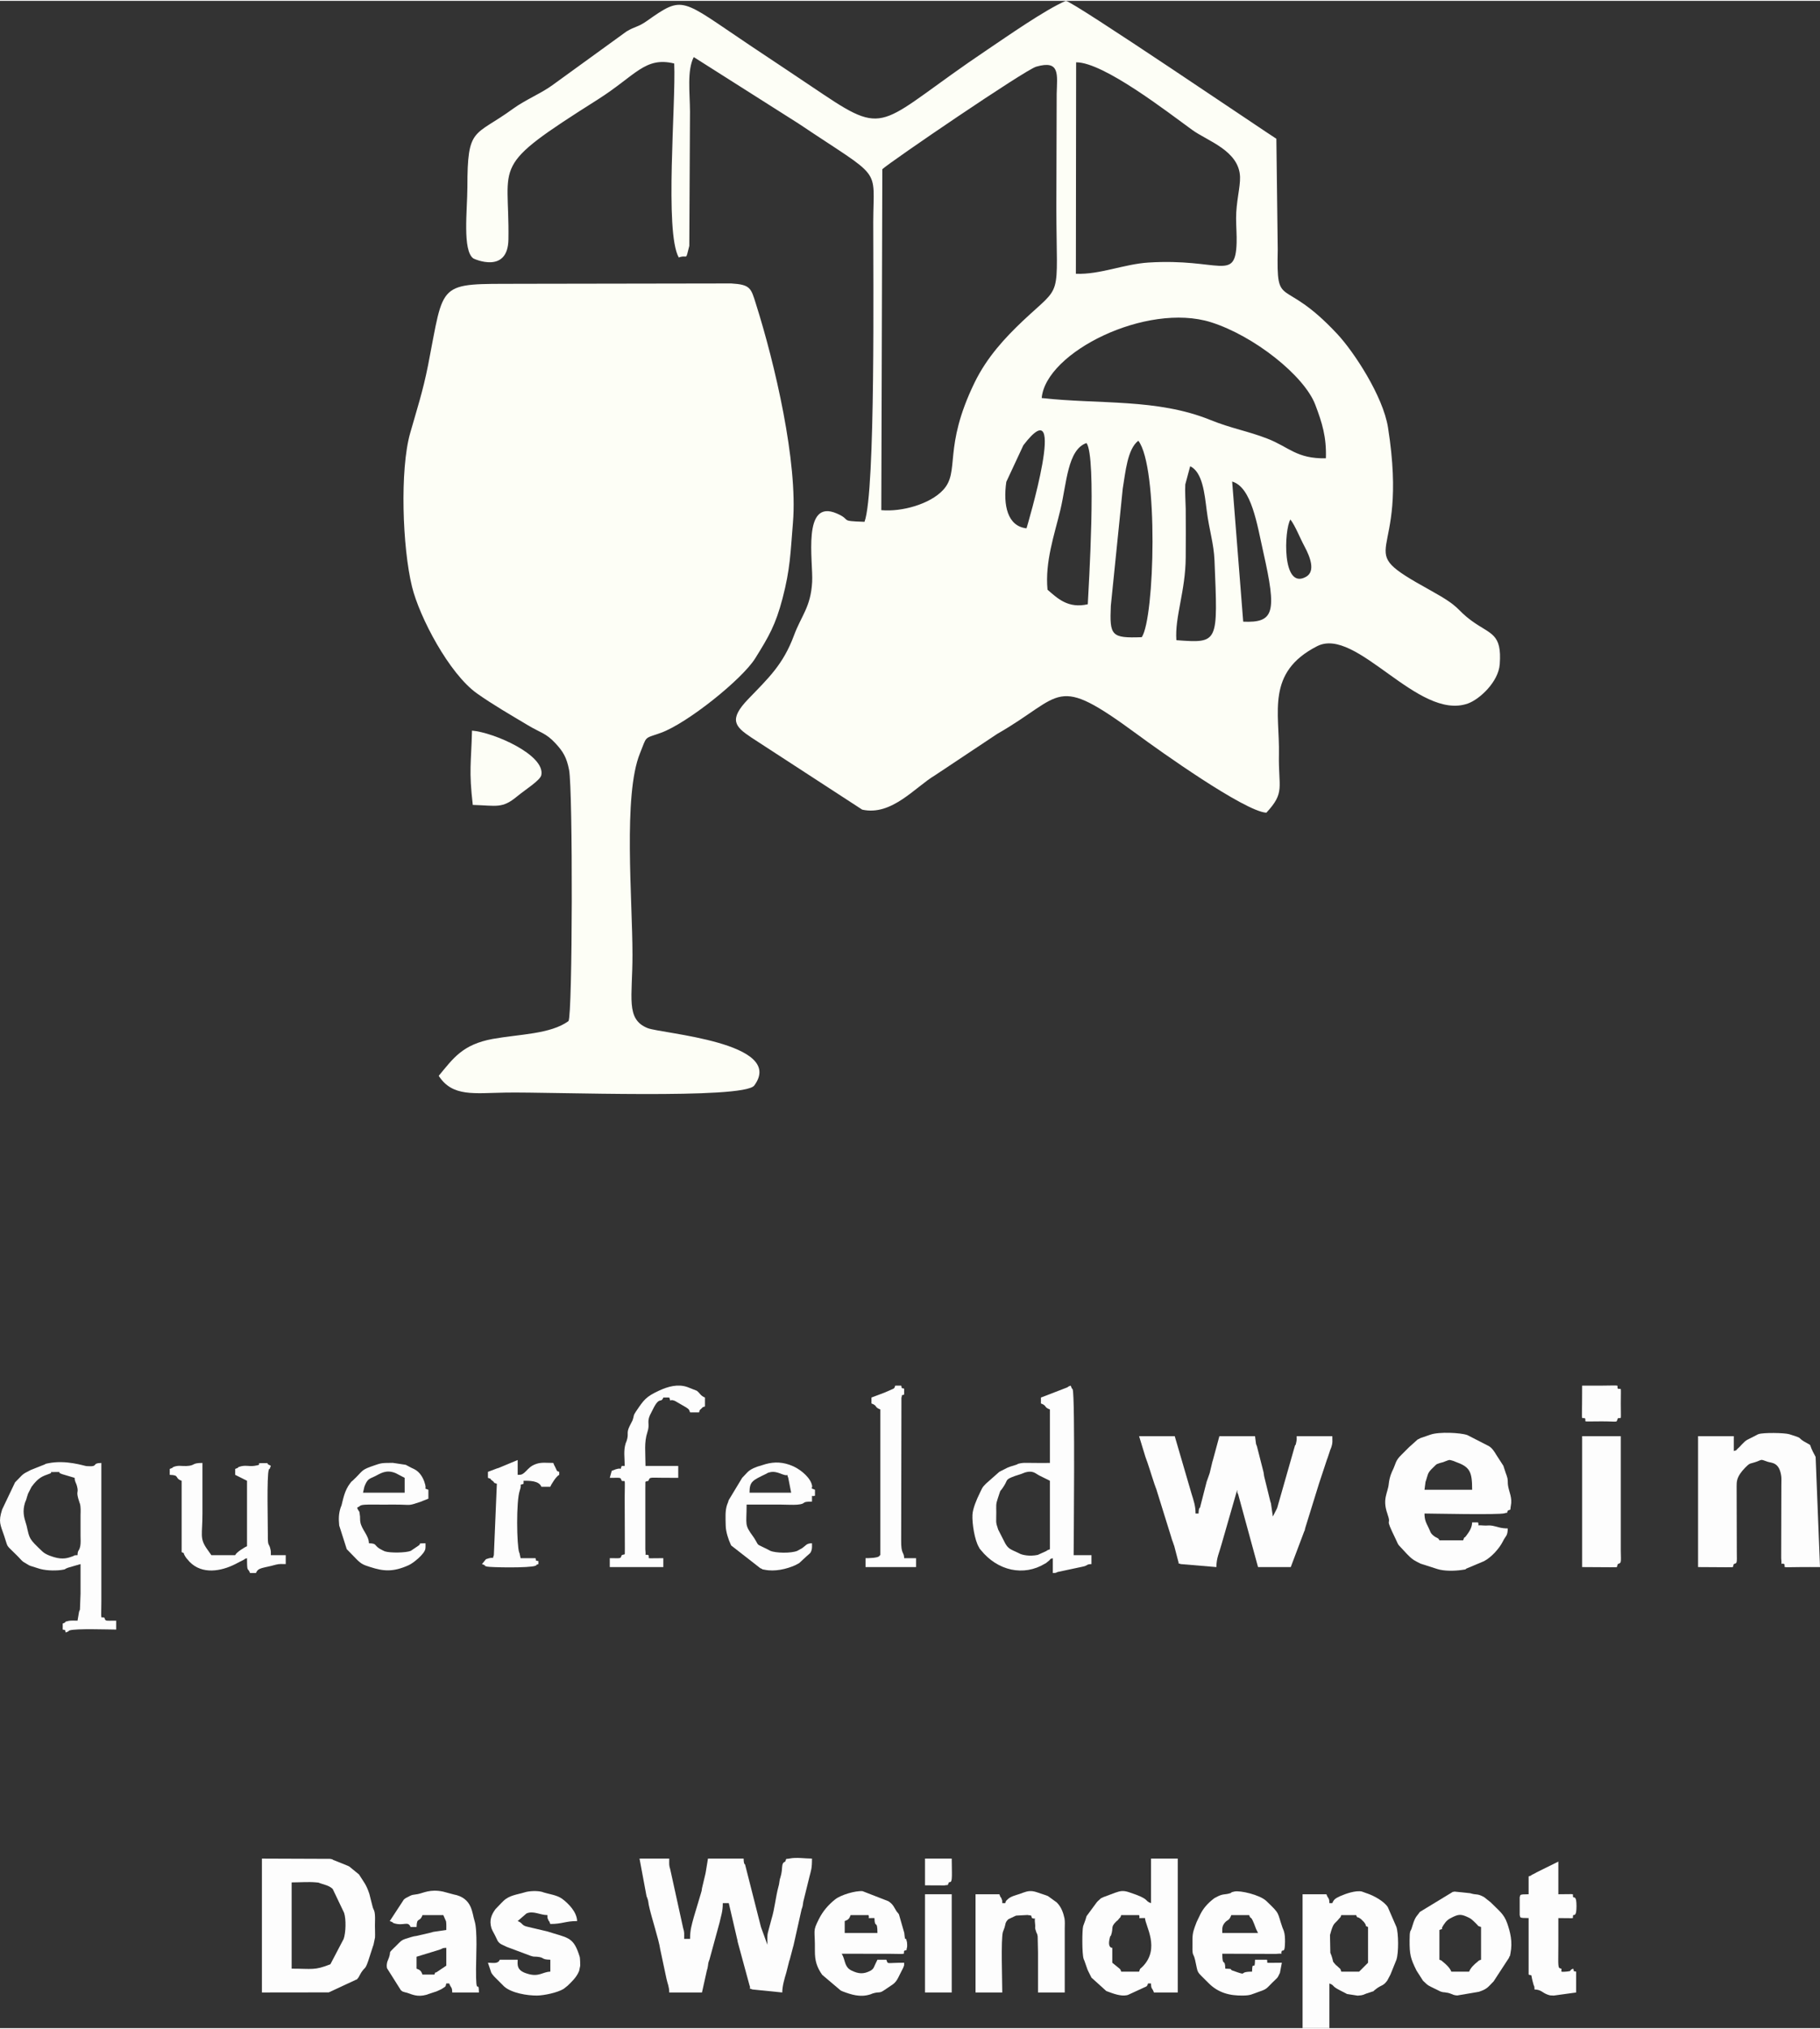
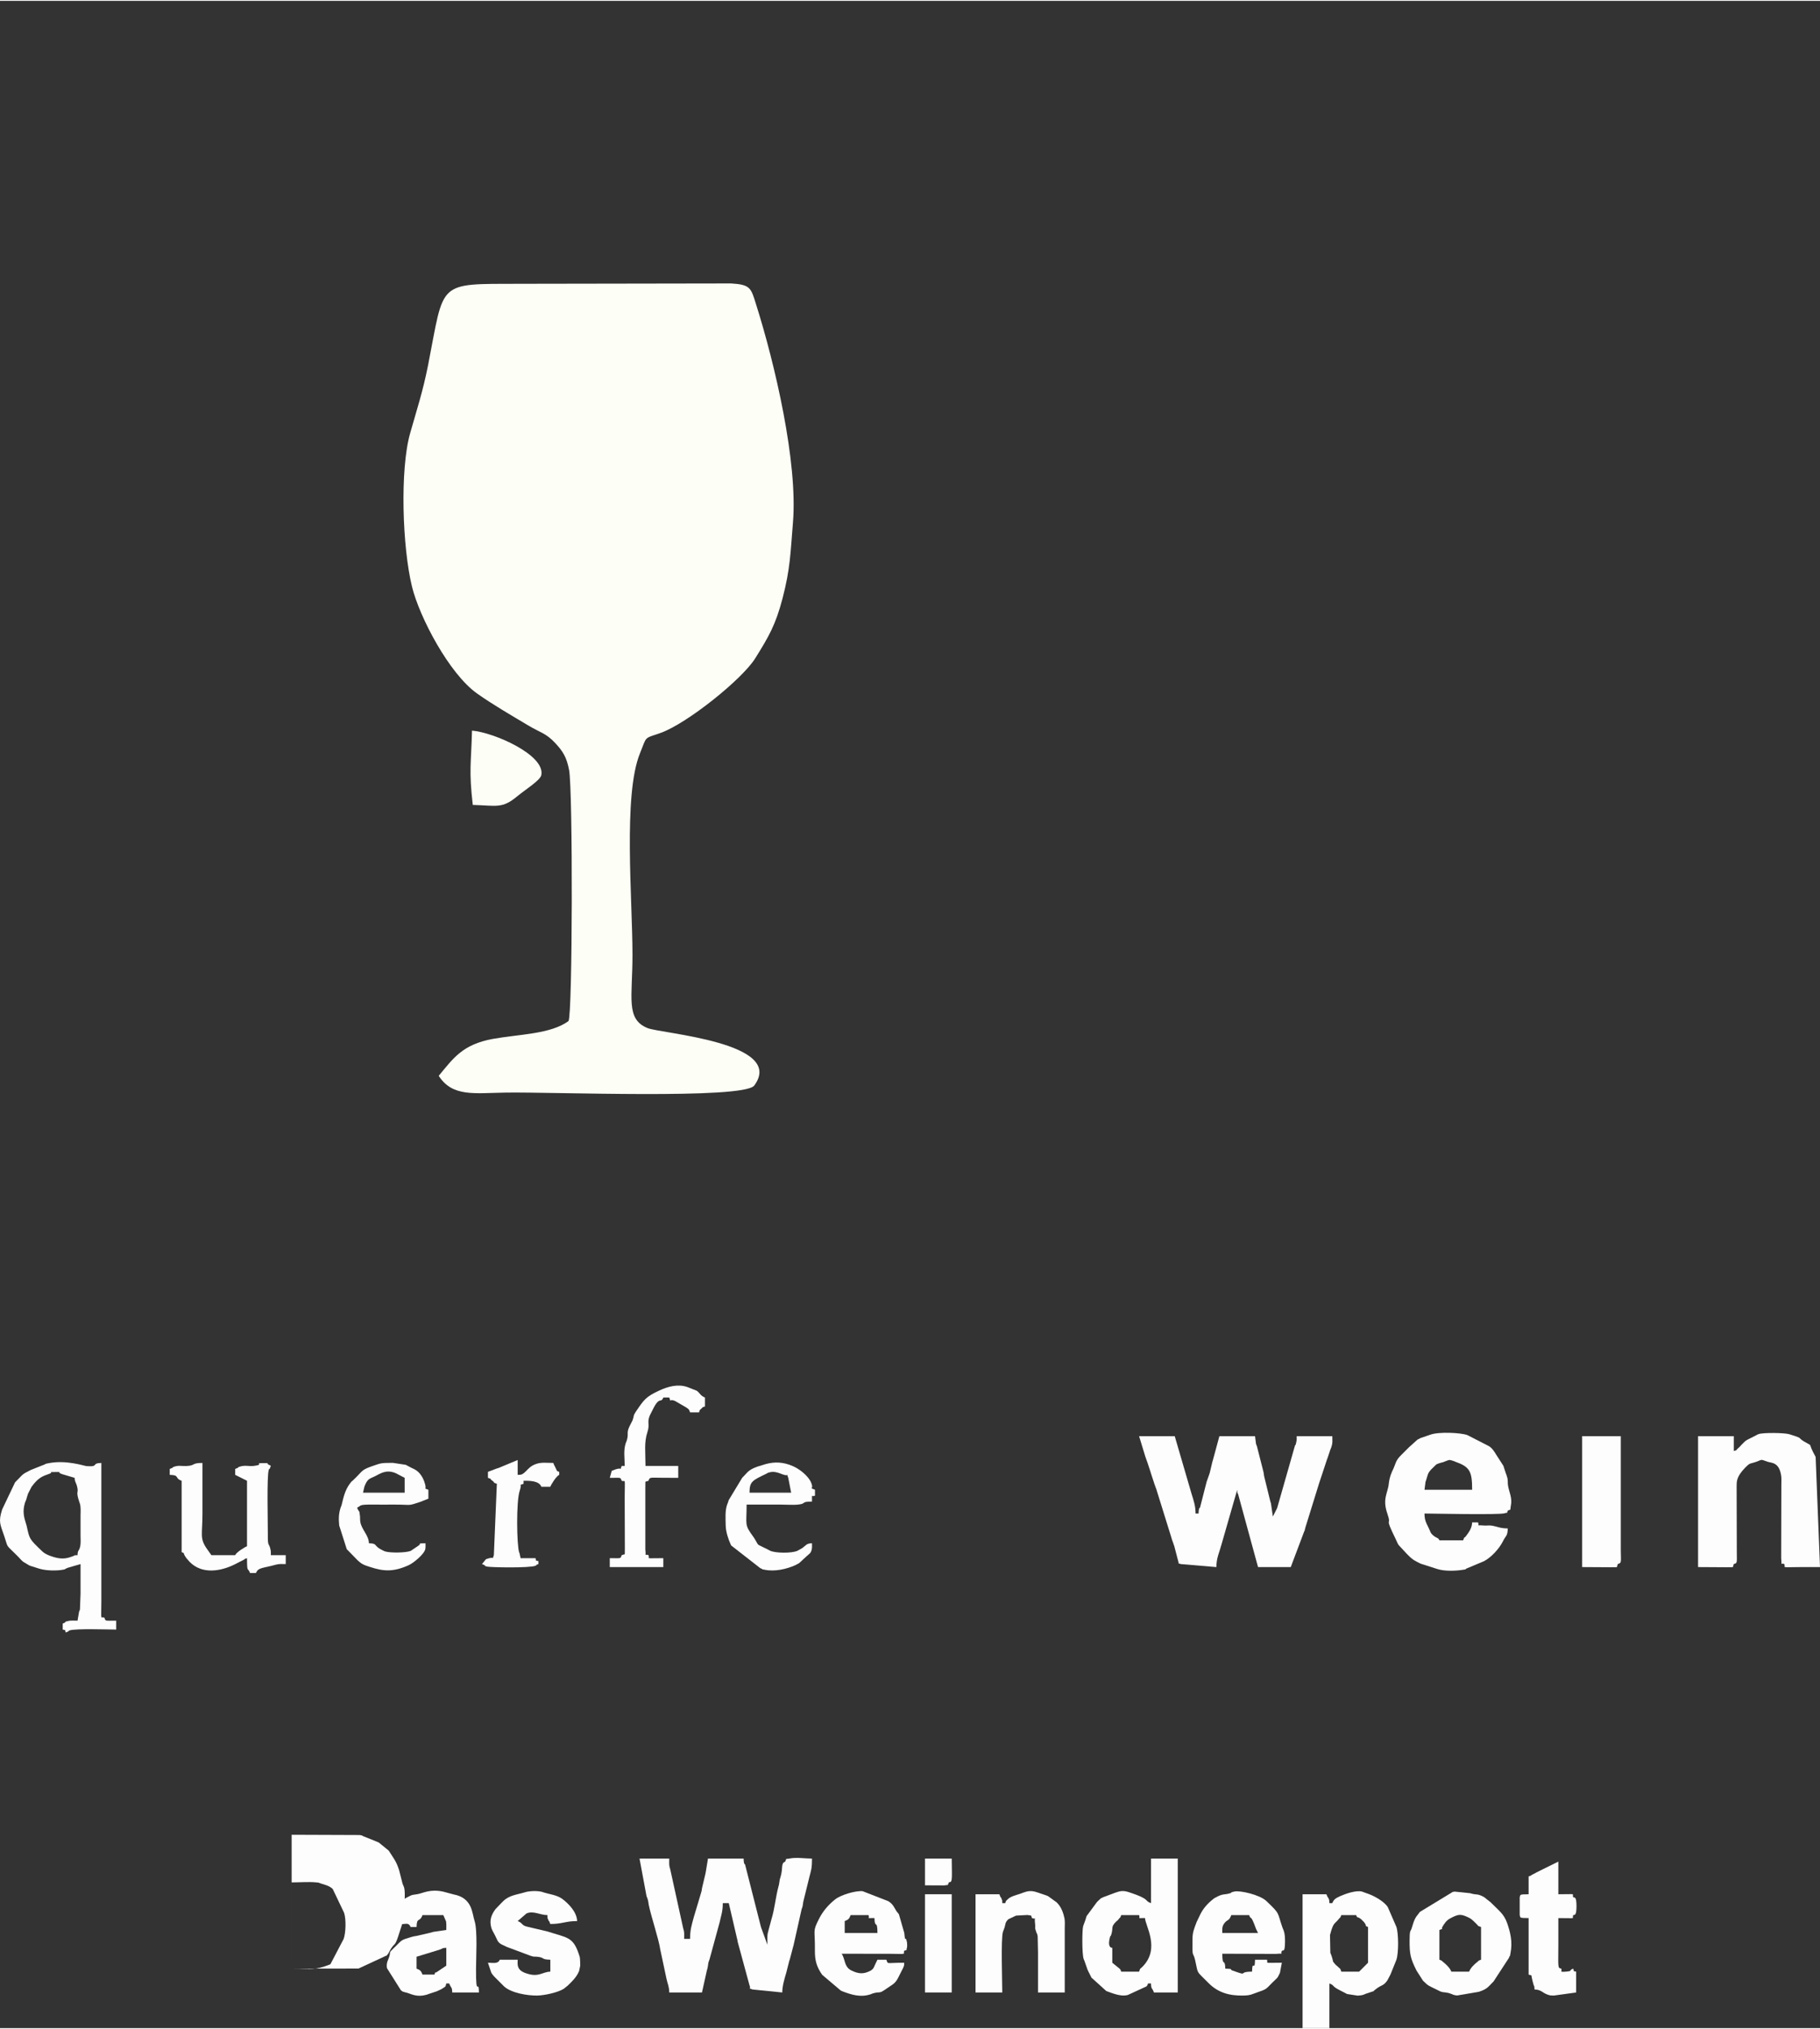
<svg xmlns="http://www.w3.org/2000/svg" xml:space="preserve" width="813px" height="906px" version="1.1" style="shape-rendering:geometricPrecision; text-rendering:geometricPrecision; image-rendering:optimizeQuality; fill-rule:evenodd; clip-rule:evenodd" viewBox="0 0 212.42 236.52">
  <rect x="0" y="0" width="212.42" height="236.52" fill="#333333" stroke="none" />
  <defs>
    <style type="text/css">
   
    .fil1 {fill:#FDFDFD}
    .fil0 {fill:#FDFEF6}
   
  </style>
  </defs>
  <g id="Ebene_x0020_1">
    <g id="_1589113860160">
-       <path class="fil0" d="M137.3 74.59c-0.2,-2.69 1.07,-5.74 1.09,-9.67 0.01,-1.88 0.02,-3.76 0,-5.65 -0.02,-0.83 -0.1,-2.07 -0.05,-2.85l0.57 -2.12c1.45,0.66 1.69,3.28 1.92,5.08 0.31,2.46 0.83,3.85 0.92,5.92 0.39,9.64 0.53,9.66 -4.45,9.29l0 0zm-15.04 -5.89c-0.31,-3.27 0.81,-6.42 1.5,-9.31 0.74,-3.09 0.83,-7.04 3.05,-7.8 1.2,1.63 0.24,17.01 0.15,18.81 -2.28,0.52 -3.51,-0.66 -4.7,-1.7l0 0zm11 5.54c-3.57,0.13 -3.76,-0.17 -3.61,-3.67l1.39 -13.66c0.32,-1.91 0.54,-4.62 1.82,-5.59 2.37,3.1 1.91,20.7 0.4,22.92zm17.35 -13.73c0.57,0.74 1.12,2.17 1.65,3.15 0.7,1.3 1.27,2.91 0.18,3.53 -2.86,1.62 -2.56,-5.52 -1.83,-6.68zm-6.8 -4.43c2.27,0.67 2.9,4.96 3.65,8.3 1.56,6.94 1.29,8.21 -2.36,8.05l-1.29 -16.35zm-24 5.46c-2.23,-0.24 -2.75,-2.71 -2.36,-5.42l1.99 -4.27c5.41,-7.07 0.37,9.67 0.37,9.69l0 0zm1.77 -15.2c0.48,-5.36 12.24,-11.19 19.74,-8.85 5.03,1.58 10.92,6.25 12.2,9.65 0.79,2.09 1.31,3.73 1.23,6.23 -3.42,0.07 -4.29,-1.31 -6.82,-2.29 -2.28,-0.89 -4.19,-1.18 -6.68,-2.19 -6.22,-2.51 -12.89,-1.8 -19.67,-2.55l0 0zm-18.6 -26.7c0.98,-0.9 16.65,-11.58 17.96,-11.96 2.83,-0.82 2.44,0.95 2.39,3.17l-0.04 13.33c0.03,10.92 0.81,8.71 -3.9,13.15 -2.05,1.94 -4.19,4.22 -5.65,7.22 -3.72,7.66 -1.65,10.36 -3.67,12.52 -1.52,1.64 -4.8,2.57 -7.21,2.35l0.12 -39.78 0 0zm22.62 -12.47c3.2,-0.02 10.77,5.88 13.55,7.89 1.79,1.3 5.47,2.41 5.58,5.48 0.04,1.2 -0.47,2.96 -0.46,4.84 0,0.91 0.09,2 0.06,2.86 -0.15,4.58 -1.98,1.78 -10.27,2.29 -2.88,0.18 -5.71,1.43 -8.49,1.31l0.03 -24.67 0 0zm-45.07 5.72c-0.01,-2.18 -0.36,-4.76 0.44,-6.33l12.22 7.75c9.93,6.66 8.75,4.89 8.73,11.49 -0.02,5.86 0.29,31.46 -1.02,34.98 -3.08,-0.1 -1.41,-0.18 -3.23,-0.97 -4.09,-1.78 -2.75,5.61 -2.88,7.98 -0.16,2.94 -1.26,3.92 -2.12,6.24 -1.27,3.42 -2.99,4.99 -5.36,7.45 -2.29,2.39 -1.52,3.19 0.34,4.44l12.98 8.44c3.44,0.77 6.18,-2.63 8.49,-4l7.26 -4.83c7.9,-4.51 6.58,-7.13 16.37,0.06 2.53,1.87 12.5,8.97 15.05,9.13 2.22,-2.39 1.39,-2.88 1.47,-6.81 0.1,-4.88 -1.54,-9.56 4.46,-12.62 4.59,-2.34 11.78,8.75 17.59,6.69 1.36,-0.48 3.57,-2.52 3.72,-4.58 0.27,-3.63 -1.05,-3.45 -3.25,-5.05 -2.02,-1.48 -1.11,-1.51 -4.85,-3.58 -9.74,-5.39 -2.35,-2.59 -4.94,-18.99 -0.58,-3.68 -4.01,-8.87 -5.92,-10.91 -6.48,-6.95 -7.1,-2.61 -6.95,-9.85l-0.16 -12.93c-0.84,-0.5 -23.85,-16.12 -24.58,-16.09 -2.46,1.07 -6.83,4.14 -9.2,5.73 -12.48,8.39 -11.49,10.28 -19.07,5.2 -3.34,-2.25 -5.69,-3.8 -8.71,-5.82 -7.98,-5.34 -7.6,-5.81 -11.9,-2.77 -1.08,0.76 -1.36,0.61 -2.4,1.24l-8.64 6.26c-1.2,0.89 -3.22,1.75 -4.55,2.72 -4.61,3.36 -5.37,2.03 -5.37,9.2 -0.01,2.68 -0.59,7.36 0.69,8.29 0.09,0.06 4.04,1.87 4.1,-2.22 0.15,-9.17 -2.33,-8.25 10.43,-16.32 4.43,-2.81 5.5,-5.03 8.92,-4.2 0.21,4.67 -1.15,19.67 0.53,22.63 1.1,-0.4 0.75,0.53 1.23,-1.35l0.08 -15.7 0 0z" />
      <path class="fil0" d="M51.2 125.41c1.61,2.49 4.12,2.02 7.85,1.96 5.3,-0.09 27.76,0.82 28.98,-0.82 3.73,-5.03 -10.85,-6.06 -12.44,-6.7 -2.6,-1.04 -1.76,-3.59 -1.77,-8.55 0,-6.49 -1.11,-18.63 0.87,-23.5 0.85,-2.09 0.4,-1.68 2.44,-2.4 3.06,-1.1 9.48,-6.23 11.02,-8.7 1.59,-2.55 2.37,-3.89 3.18,-6.97 0.91,-3.49 0.92,-5.24 1.22,-8.87 0.58,-7.03 -2.11,-18.54 -4.34,-25.56 -0.56,-1.79 -0.64,-2.2 -2.87,-2.33l-24.67 0.04c-9.77,0.03 -8.76,-0.41 -10.71,9.51 -0.61,3.07 -1.31,5.17 -2.09,7.92 -1.21,4.26 -0.91,13.32 0.22,17.92 0.87,3.54 4.33,10.14 7.59,12.45 1.85,1.31 3.94,2.51 5.96,3.72 1.46,0.87 2.08,0.9 3.16,2.06 0.95,1.01 1.34,1.71 1.62,3.14 0.45,2.36 0.41,28.65 -0.07,29.3 -2.1,1.53 -5.73,1.52 -8.84,2.08 -3.55,0.65 -4.62,2.28 -6.31,4.31l0 -0.01z" />
      <path class="fil0" d="M55.18 93.81c2.8,0.08 3.42,0.46 5.18,-1 0.97,-0.8 2.7,-1.87 2.82,-2.48 0.47,-2.34 -5.51,-4.97 -8.09,-5.19 -0.1,3.87 -0.38,4.59 0.09,8.67z" />
    </g>
    <g id="_1552747277408">
      <path class="fil1" d="M137.81 182.38l4.16 0.35c0,-1.08 0.34,-1.67 0.61,-2.69l1.82 -6.33c0.01,0.51 0.04,0.31 0.12,0.56l2.31 8.46 3.82 0 1.52 -4.03c0.19,-0.56 -0.01,0.26 0.17,-0.53l1.56 -5.03c0.01,-0.04 0.03,-0.09 0.04,-0.13l0.95 -2.87c0.02,-0.04 0.03,-0.08 0.05,-0.12l0.26 -0.78c0.01,-0.05 0.03,-0.09 0.04,-0.13l0.15 -0.38c0.17,-0.52 0.11,-0.67 0.11,-1.27l-4.16 0c0,0.25 0.02,0.41 -0.04,0.66 -0.17,0.8 -0.03,0.04 -0.18,0.51l-2.04 7.15c-0.01,0.05 -0.04,0.09 -0.05,0.13l-0.47 0.92 -0.22 -1.52c-0.01,-0.04 -0.03,-0.08 -0.04,-0.13 -0.01,-0.04 -0.02,-0.09 -0.04,-0.13l-0.72 -2.93c-0.05,-0.28 -0.02,-0.28 -0.1,-0.59l-0.74 -2.9c-0.01,-0.04 -0.03,-0.09 -0.05,-0.13 -0.01,-0.04 -0.04,-0.08 -0.05,-0.12l-0.12 -0.92 -4.16 0 -0.74 2.73c-0.01,0.05 -0.03,0.09 -0.04,0.14 -0.01,0.04 -0.03,0.08 -0.04,0.13l-0.3 1.26c-0.02,0.04 -0.03,0.09 -0.04,0.13l-0.27 0.77c-0.02,0.05 -0.03,0.09 -0.05,0.13l-0.78 3.04c-0.02,0.07 -0.15,-0.07 -0.17,0.69l-0.35 0c0,-0.89 -0.22,-1.5 -0.47,-2.31l-1.96 -6.71 -4.16 0 0.69 2.26c0.01,0.04 0.03,0.09 0.04,0.13l0.18 0.51c0.02,0.04 0.03,0.09 0.05,0.13l0.3 0.91c0.01,0.05 0.03,0.09 0.04,0.13 0.07,0.2 0.1,0.33 0.17,0.53l0.34 1.04c0.02,0.05 0.04,0.09 0.05,0.13l0.09 0.26c0.02,0.04 0.03,0.08 0.05,0.12l1.69 5.43c0.06,0.17 0.09,0.3 0.16,0.53 0.02,0.04 0.03,0.08 0.05,0.13l0.09 0.25c0.01,0.04 0.03,0.09 0.04,0.13 0.02,0.04 0.04,0.09 0.05,0.13 0.01,0.04 0.03,0.09 0.04,0.13l0.43 1.65c0.18,0.49 -0.19,0.19 0.31,0.39z" />
      <path class="fil1" d="M78.11 232.36l3.82 0 0.57 -2.56c0.11,-0.37 0.05,-0.15 0.13,-0.57l0.04 -0.3c0.01,-0.05 0.03,-0.09 0.04,-0.14 0.01,-0.04 0.03,-0.08 0.04,-0.13 0.01,-0.04 0.04,-0.08 0.05,-0.12l1.19 -4.36c0.16,-0.78 0.37,-1.21 0.37,-2.24l0.7 0 0.95 4.08c0.08,0.27 0.04,0.19 0.09,0.44l1.37 5.04c0.26,0.62 -0.32,0.23 0.36,0.51l3.47 0.35c0,-0.74 0.26,-1.61 0.47,-2.31l0.35 -1.39c0.01,-0.04 0.04,-0.08 0.05,-0.12l0.4 -1.52c0.01,-0.04 0.03,-0.08 0.04,-0.13l0.95 -4.25c0.01,-0.04 0.03,-0.08 0.05,-0.13 0.01,-0.04 0.03,-0.08 0.04,-0.13 0.08,-0.31 0.05,-0.31 0.1,-0.59l0.72 -2.92c0.19,-0.78 0.3,-0.91 0.3,-2.13 -0.79,0 -1.81,-0.17 -2.6,-0.01 -0.53,0.11 -0.34,-0.1 -0.52,0.36 -0.56,0.22 -0.21,0.7 -0.57,1.86 -0.08,0.25 -0.04,0.08 -0.1,0.41 -0.06,0.29 -0.02,0.28 -0.11,0.59 -0.36,1.33 -0.44,2.6 -0.83,3.86l-0.4 1.5c-0.13,0.46 -0.07,1 -0.07,1.49l-0.74 -2.03c-0.02,-0.05 -0.03,-0.09 -0.04,-0.14l-1.83 -7.2c-0.02,-0.07 -0.15,0.07 -0.17,-0.69l-4.16 0 -0.27 1.64c-0.01,0.05 -0.02,0.09 -0.03,0.14l-0.4 1.69c-0.07,0.41 0,0.19 -0.12,0.57l-0.84 2.81c-0.24,0.9 -0.43,1.45 -0.43,2.52l-0.69 0c0,-0.62 0.05,-0.74 -0.12,-1.27l-1.5 -6.83c-0.17,-0.53 -0.12,-0.65 -0.12,-1.27l-3.47 0 0.82 4.39c0.02,0.05 0.08,0.19 0.1,0.25l0.08 0.26c0.05,0.21 0.03,0.27 0.07,0.46 0.28,1.4 1.18,4.04 1.35,5.24l0.73 3.43c0.11,0.53 0.32,0.92 0.32,1.59z" />
      <path class="fil1" d="M171.82 173.71l-5.56 0 0.12 -0.93c0.01,-0.04 0.03,-0.08 0.05,-0.13 0.23,-0.7 0.18,-0.84 0.6,-1.3l0.53 -0.52c0.32,-0.23 -0.06,-0.02 0.33,-0.18 0.22,-0.09 0.3,-0.08 0.54,-0.16 0.05,-0.01 0.09,-0.03 0.13,-0.05 0.05,-0.01 0.09,-0.04 0.13,-0.05 0.47,-0.16 0.38,-0.22 0.92,-0.05 0.05,0.01 0.2,0.08 0.25,0.1 1.69,0.6 1.96,1.12 1.96,3.27zm4.16 4.51c-0.86,0 -1.22,-0.21 -1.77,-0.31 -0.39,-0.08 -0.68,0 -1.02,-0.03 -1.06,-0.09 -0.47,0.16 -0.68,-0.36l-0.69 0c-0.02,0.63 -0.34,1.09 -0.7,1.57 -0.35,0.46 -0.11,-0.13 -0.35,0.52l-2.77 0c-0.13,-0.33 -0.32,-0.24 -0.68,-0.54 -0.42,-0.34 -0.34,-0.45 -0.6,-0.96 -0.28,-0.57 -0.46,-0.88 -0.46,-1.63 0.69,0 8.74,0.18 9.35,-0.03 0.47,-0.16 0.18,0.16 0.37,-0.31 0.45,-0.19 0.25,0.01 0.35,-0.52 0.21,-1.01 -0.21,-1.62 -0.33,-2.45 -0.04,-0.3 0,-0.5 -0.06,-0.81l-0.12 -0.4c-0.02,-0.04 -0.04,-0.08 -0.05,-0.12l-0.26 -0.79c-0.01,-0.04 -0.03,-0.09 -0.04,-0.13l-0.82 -1.27c-0.23,-0.38 -0.47,-0.78 -0.87,-1.03l-2.52 -1.29c-0.77,-0.28 -3.28,-0.41 -4.31,-0.05l-1.16 0.4c-0.01,0 -0.34,0.17 -0.35,0.18l-1 0.9c-0.19,0.19 -0.28,0.28 -0.43,0.43 -0.18,0.19 -0.21,0.22 -0.44,0.44 -0.75,0.72 -0.63,1.02 -1.06,1.88 -0.01,0.02 -0.33,0.65 -0.42,1.5 -0.1,1.07 -0.77,1.74 -0.17,3.47 0.59,1.7 -0.46,0.04 0.99,3.01l0.11 0.24c0.02,0.03 0.04,0.08 0.05,0.11 0.12,0.24 0.06,0.15 0.19,0.34l0.92 0.99c0.04,0.03 0.14,0.14 0.17,0.17 0.55,0.57 0.83,0.67 1.45,0.99l1.97 0.63c0.78,0.25 1.98,0.23 2.82,0.11 0.97,-0.14 0.16,-0.03 0.67,-0.21l1.95 -0.82c0.84,-0.44 1.77,-1.45 2.2,-2.31 0.33,-0.68 0.55,-0.58 0.57,-1.51z" />
      <path class="fil1" d="M202.36 169.19l0 -1.73 -4.17 0 0 15.27 3.32 0.02c1,-0.04 0.65,0.12 0.85,-0.37 0.36,-0.15 0.38,0.03 0.35,-1.38l-0.02 -7.65c0,-0.32 0,-0.5 0.07,-0.8 0.14,-0.51 0.5,-0.97 0.88,-1.37 0.03,-0.03 0.07,-0.06 0.09,-0.09 0.58,-0.58 0.49,-0.37 1.27,-0.65 0.73,-0.26 0.42,-0.31 1.3,0 0.45,0.16 1.38,0.01 1.6,1.71 0.03,0.24 0.01,0.77 0.01,1.03l-0.02 8.53c0.11,1.05 -0.16,0.46 0.37,0.67 0.18,0.45 -0.58,0.37 1.9,0.35 0.75,-0.01 1.51,0 2.26,0l-0.51 -12.85c-0.02,-0.04 -0.04,-0.08 -0.06,-0.12l-0.24 -0.45c-0.57,-1.15 0,-0.61 -1.03,-1.22 -0.85,-0.51 -0.03,-0.33 -1.74,-0.86 -0.55,-0.17 -3.05,-0.21 -3.6,-0.01 -0.04,0.01 -0.08,0.04 -0.12,0.05l-0.57 0.3c-0.64,0.33 -0.71,0.28 -1.24,0.84 -0.23,0.24 -0.25,0.29 -0.43,0.44 -0.46,0.4 0.08,0.13 -0.52,0.34z" />
-       <path class="fil1" d="M34.04 229.58l0 -10.06c0.83,0 2,-0.08 2.78,-0.01 0.49,0.04 0.23,0.01 0.58,0.12 0.61,0.19 1.04,0.29 1.43,0.65l1.29 2.7c0.01,0.04 0.03,0.08 0.05,0.12 0.23,0.72 0.2,2.26 -0.06,3.01l-1.55 2.96c-1.88,0.74 -2.1,0.51 -4.52,0.51zm-3.47 2.78l7.8 -0.01 3.08 -1.43c0.29,-0.18 0.04,0.13 0.39,-0.31l0.31 -0.56c0.02,-0.03 0.05,-0.07 0.07,-0.1 0.02,-0.03 0.05,-0.07 0.07,-0.1 0.32,-0.44 0.35,-0.19 0.7,-1.21l0.55 -1.7c0.02,-0.04 0.04,-0.09 0.05,-0.13l0.18 -0.86c0.02,-0.43 -0.01,-0.96 -0.01,-1.4 0,-0.35 0.03,-0.9 0,-1.22 -0.05,-0.67 -0.17,-0.52 -0.3,-1.09l-0.35 -1.38c-0.37,-1.12 -0.61,-1.31 -1.21,-2.27l-1.14 -0.93c-0.04,-0.02 -0.09,-0.04 -0.12,-0.06 -0.04,-0.01 -0.08,-0.04 -0.12,-0.05l-1.49 -0.6c-0.61,-0.22 0.31,-0.01 -0.51,-0.18l-7.95 -0.03 0 15.62z" />
-       <path class="fil1" d="M122.54 172.66l0 7.99c-0.56,0.2 -0.1,0.04 -0.47,0.23l-0.95 0.43c-0.99,0.2 -1.77,0 -2.07,-0.13 -0.04,-0.02 -0.08,-0.04 -0.11,-0.06 -1.05,-0.49 -1.24,-0.51 -1.62,-1.16l-0.82 -1.61c-0.33,-0.96 -0.21,-0.81 -0.22,-2.04 0,-0.77 -0.06,-0.9 0.17,-1.57 0.5,-1.47 0.07,-0.43 0.75,-1.51 0.45,-0.71 0.09,-0.7 1.29,-1.14 0.04,-0.02 0.09,-0.03 0.13,-0.04 0.22,-0.08 0.31,-0.09 0.53,-0.17l0.52 -0.2c0.88,-0.24 1.18,0.12 1.48,0.28 0.04,0.02 0.08,0.05 0.12,0.07l1.27 0.63zm-1.05 -9.71l0 0.69c0.74,0.27 0.31,0.43 1.05,0.7l0 6.24c-0.64,0 -1.28,0.01 -1.91,0 -0.33,0 -0.75,-0.02 -1.06,-0.01 -0.18,0.01 -0.29,0.01 -0.47,0.05 -0.45,0.09 -0.28,0.09 -0.39,0.13 -0.04,0.01 -0.08,0.03 -0.13,0.05l-0.65 0.2c-0.05,0.02 -0.09,0.03 -0.13,0.05 -0.04,0.02 -0.09,0.03 -0.13,0.05 -0.03,0.02 -0.08,0.04 -0.12,0.05l-0.69 0.35c-0.05,0.03 -0.19,0.09 -0.23,0.12l-1.56 1.38c-0.49,0.49 -0.43,0.53 -0.75,1.17 -0.32,0.64 -0.79,1.74 -0.82,2.47 -0.05,0.99 0.25,2.95 0.76,3.78 0.14,0.25 0.01,0.07 0.21,0.31 1.96,2.44 5,3.11 7.49,1.6 0.24,-0.14 0.08,-0.04 0.31,-0.22 0.67,-0.5 -0.1,-0.16 0.61,-0.42l0 1.73c0.52,-0.01 0.32,-0.04 0.57,-0.12l2.86 -0.61c0.73,-0.14 0.41,-0.29 1.08,-0.31l0 -1.04 -2.08 0c0,-0.84 0.18,-18.53 -0.11,-19.33 -0.11,-0.3 0,0.2 -0.23,-0.45 -0.46,0.16 -0.19,0.09 -0.35,0.17 -0.03,0.02 -0.08,0.05 -0.12,0.06l-3.01 1.16z" />
+       <path class="fil1" d="M34.04 229.58l0 -10.06c0.83,0 2,-0.08 2.78,-0.01 0.49,0.04 0.23,0.01 0.58,0.12 0.61,0.19 1.04,0.29 1.43,0.65l1.29 2.7c0.01,0.04 0.03,0.08 0.05,0.12 0.23,0.72 0.2,2.26 -0.06,3.01l-1.55 2.96c-1.88,0.74 -2.1,0.51 -4.52,0.51zl7.8 -0.01 3.08 -1.43c0.29,-0.18 0.04,0.13 0.39,-0.31l0.31 -0.56c0.02,-0.03 0.05,-0.07 0.07,-0.1 0.02,-0.03 0.05,-0.07 0.07,-0.1 0.32,-0.44 0.35,-0.19 0.7,-1.21l0.55 -1.7c0.02,-0.04 0.04,-0.09 0.05,-0.13l0.18 -0.86c0.02,-0.43 -0.01,-0.96 -0.01,-1.4 0,-0.35 0.03,-0.9 0,-1.22 -0.05,-0.67 -0.17,-0.52 -0.3,-1.09l-0.35 -1.38c-0.37,-1.12 -0.61,-1.31 -1.21,-2.27l-1.14 -0.93c-0.04,-0.02 -0.09,-0.04 -0.12,-0.06 -0.04,-0.01 -0.08,-0.04 -0.12,-0.05l-1.49 -0.6c-0.61,-0.22 0.31,-0.01 -0.51,-0.18l-7.95 -0.03 0 15.62z" />
      <path class="fil1" d="M156.55 223.33l1.73 0c0.2,0.48 0,0.04 0.57,0.47l0.35 0.35c0.43,0.56 -0.01,0.38 0.47,0.57l0 4.17 -1.04 1.04 -2.08 0c-0.19,-0.52 -0.01,-0.17 -0.44,-0.61 -0.21,-0.22 -0.02,0.03 -0.27,-0.25 -0.38,-0.44 -0.17,-0.17 -0.38,-0.83l-0.09 -0.26c-0.02,-0.05 -0.08,-0.2 -0.1,-0.25l-0.04 -2.07c0.41,-1.55 0.51,-1.22 1.05,-1.9 0.22,-0.26 0.13,-0.06 0.27,-0.43zm-1.05 -1.39l-0.34 0c-0.02,-0.7 -0.13,-0.44 -0.35,-1.04l-2.78 0 0 15.62 3.13 0 0 -5.21c0.67,0.25 0.16,0.26 1.27,0.82l0.68 0.35c0.04,0.02 0.08,0.05 0.12,0.06l1.23 0.19c0.7,-0.04 0.71,-0.14 1,-0.24 1.4,-0.49 0.43,-0.03 1.27,-0.63 0.55,-0.39 0.74,-0.27 1.19,-0.9l0.36 -0.68c0.01,-0.04 0.03,-0.08 0.05,-0.12l0.65 -1.61c0.28,-0.83 0.25,-3.11 0,-3.84l-1 -2.3c-0.43,-0.69 -1.63,-1.34 -2.4,-1.6 -0.04,-0.01 -0.08,-0.03 -0.12,-0.04l-0.52 -0.19c-0.71,-0.15 -1.86,0.25 -2.52,0.54 -0.04,0.02 -0.09,0.04 -0.12,0.06 -0.41,0.19 -0.64,0.34 -0.8,0.76z" />
      <path class="fil1" d="M130.86 223.33l2.09 0c0.18,0.46 -0.36,0.33 0.69,0.35 0.02,0.89 1.8,3.51 -0.26,5.64 -0.43,0.44 -0.24,0.09 -0.43,0.61l-2.09 0c-0.1,-0.31 -0.06,-0.18 -0.18,-0.34l-0.86 -0.7 0 -1.74c0,0 -0.54,0.06 -0.33,-0.99 0.18,-0.84 0.05,-0.05 0.2,-0.52 0.28,-0.87 -0.08,-0.89 0.56,-1.53 0.28,-0.29 0.01,0.08 0.35,-0.35 0.22,-0.26 0.13,-0.06 0.26,-0.43zm3.48 -1.39c-0.85,-0.3 -0.01,-0.44 -2.55,-1.27 -0.66,-0.22 -0.98,-0.18 -1.63,0.05l-1.39 0.52c-0.46,0.24 -0.14,0.02 -0.51,0.35 -0.23,0.2 -0.04,0.03 -0.26,0.26l-1.18 1.6c-0.09,0.24 -0.05,0.18 -0.12,0.4l-0.28 0.77c-0.13,0.48 -0.14,3.22 0.05,3.8 0.01,0.05 0.03,0.09 0.05,0.13 0.01,0.04 0.03,0.08 0.05,0.12l0.36 1.03c0.02,0.05 0.09,0.18 0.11,0.23 0.02,0.04 0.04,0.08 0.06,0.12l0.17 0.34c0.03,0.05 0.09,0.19 0.12,0.24l1.73 1.56c0.04,0.01 0.09,0.03 0.13,0.05 0.68,0.25 1.56,0.59 2.27,0.44 0.05,-0.01 0.09,-0.03 0.14,-0.04l2.15 -0.99c0.14,-0.18 0.06,-0.01 0.18,-0.34l0.35 0c0.01,0.71 0.13,0.45 0.34,1.05l2.78 0 0 -15.62 -3.12 0 0 5.2z" />
      <path class="fil1" d="M8.71 172.32c0.01,0.47 0.18,0.58 0.27,0.94 0.26,0.96 -0.21,0.43 0.3,1.95 0.01,0.05 0.04,0.09 0.05,0.13 0.11,0.4 0.08,0.88 0.07,1.31 0,0.81 0,1.63 0,2.44 0.01,0.34 0.03,0.86 -0.03,1.18 -0.15,0.71 -0.3,0.38 -0.32,1.07 -0.52,0.01 -0.29,0.04 -0.56,0.13 -0.29,0.09 -0.89,0.39 -1.83,0.19 -0.43,-0.09 -1.29,-0.35 -1.7,-0.74 -1.6,-1.52 -1.5,-1.46 -1.85,-3l-0.08 -0.27c-0.24,-0.75 -0.42,-1.45 -0.11,-2.44l0.1 -0.25c0.01,-0.04 0.03,-0.08 0.05,-0.13 0.07,-0.22 0.08,-0.31 0.16,-0.53 0.01,-0.04 0.03,-0.09 0.04,-0.13l0.41 -0.8c0.8,-1.09 1.27,-1.24 2.12,-1.54 0.51,-0.18 -0.35,-0.19 0.65,-0.19 1.16,0 -0.05,-0.06 0.78,0.24l1.48 0.44zm0.69 10.06c0,1.16 0,2.32 0,3.47l-0.07 1.84c-0.01,0.04 -0.04,0.08 -0.05,0.12 -0.01,0.04 -0.04,0.08 -0.05,0.12l-0.18 1.05c-0.3,0 -0.73,-0.03 -1.01,0.02 -0.78,0.16 -0.1,0.1 -0.72,0.32l0 0.7c0.45,0.12 0.19,-0.07 0.35,0.34 0.63,-0.23 0.15,-0.13 0.45,-0.24 0.69,-0.24 4.61,-0.1 5.44,-0.1l0 -1.04c-1.36,0 -1.21,0.08 -1.38,-0.35 -0.45,-0.18 -0.37,0.57 -0.35,-1.91l0 -16.14c-1.24,0.03 -0.2,0.48 -1.73,0.37 -0.27,-0.02 -2.38,-0.76 -4.48,-0.33 -0.46,0.09 -0.28,0.09 -0.39,0.13l-1.62 0.64c-1.17,0.59 -0.84,0.46 -1.85,1.45l-1.51 3.17c-0.47,1.48 -0.21,1.74 0.25,3.12 0.49,1.44 0.12,0.89 1.35,2.12 0.16,0.16 0.15,0.15 0.26,0.26 0.06,0.07 0.29,0.31 0.34,0.36 0.13,0.12 0.03,0.06 0.27,0.25l0.65 0.39c0.32,0.14 0.01,0.02 0.38,0.14l0.66 0.21c0.75,0.27 1.89,0.32 2.73,0.21 0.63,-0.09 0.41,-0.11 0.54,-0.16 0.04,-0.01 0.08,-0.03 0.12,-0.05 0.04,-0.01 0.08,-0.03 0.12,-0.05 0.05,-0.01 0.09,-0.03 0.13,-0.04l1.35 -0.39z" />
      <path class="fil1" d="M50.7 230.27l-1.39 0c-0.15,-0.41 -0.27,-0.54 -0.69,-0.69l0 -1.39 2.65 -0.81c0.42,-0.13 0.28,-0.22 0.82,-0.23l0 2.08 -1.04 0.7c-0.35,0.27 -0.16,-0.14 -0.35,0.34zm-5.21 -6.24c0.62,0.22 0.17,0.14 0.46,0.24 1.14,0.39 1.66,-0.31 1.97,0.45l0.7 0c0.02,-1.21 0.37,-0.49 0.69,-1.39l2.43 0 0.32 0.73c0.05,0.28 0.03,0.71 0.03,1.01l-1.52 0.22c-0.04,0.01 -0.08,0.03 -0.13,0.04 -0.04,0.02 -0.09,0.03 -0.14,0.04l-1.68 0.39c-0.41,0.08 -0.21,0.01 -0.58,0.12 -1.31,0.39 -1.06,0.31 -1.95,1.18 -0.02,0.02 -0.06,0.05 -0.09,0.08 -0.75,0.75 -0.32,0.32 -0.6,1.14l-0.2 0.51c-0.06,0.26 -0.09,0.46 -0.03,0.74l1.62 2.57c0.29,0.22 0.09,0.1 0.46,0.23 0.06,0.02 0.22,0.06 0.28,0.07 0.56,0.19 1.2,0.52 2.23,0.23 0.05,-0.01 0.09,-0.03 0.13,-0.04 0.04,-0.01 0.08,-0.04 0.12,-0.05l0.92 -0.3c0.04,-0.02 0.08,-0.04 0.12,-0.05l0.24 -0.11c0.05,-0.02 0.19,-0.09 0.23,-0.11 0.66,-0.4 0.44,-0.31 0.57,-0.66l0.34 0c0.21,0.57 0.34,0.36 0.35,1.05l3.12 0c-0.03,-1.73 -0.36,0.82 -0.34,-2.78 0,-1.22 0.19,-4.46 -0.17,-5.56 -0.3,-0.89 -0.23,-2.69 -2.45,-3.1l-1.23 -0.33c-1.51,-0.32 -2.31,0.17 -2.94,0.29 -0.55,0.11 -0.59,0.01 -1.21,0.36 -0.28,0.15 -0.19,0.09 -0.42,0.27l-1.65 2.52z" />
      <path class="fil1" d="M143.71 223.33l2.08 0c0.26,0.72 0.1,-0.34 0.81,1.62l0.23 0.47 -4.17 0c0,-0.42 -0.05,-0.69 0.18,-1.05 0.02,-0.03 0.05,-0.07 0.07,-0.1 0.37,-0.47 0.53,-0.21 0.8,-0.94zm5.9 5.56c-2.29,0 -1.55,0.12 -1.74,-0.35l-1.39 0c-0.03,1.52 -0.31,-0.13 -0.35,1.39 -1.81,0 -0.24,0.59 -2.29,-0.13 -0.37,-0.14 0.17,-0.2 -0.83,-0.22 -0.03,-1.31 -0.35,-0.1 -0.35,-1.74l6.27 0.02c1.05,-0.11 0.46,0.16 0.68,-0.36 0.21,-0.09 0.35,0.15 0.37,-1.03 0,-0.51 -0.01,-0.88 -0.14,-1.29 -0.02,-0.05 -0.08,-0.19 -0.1,-0.25 -0.02,-0.04 -0.03,-0.08 -0.05,-0.12 -0.65,-1.85 -0.21,-1.53 -1.9,-3.13 -0.76,-0.72 -3.04,-1.24 -3.7,-1.1 -0.8,0.18 -0.06,0.05 -0.51,0.2 -0.67,0.21 -0.83,0.02 -1.62,0.46 -0.28,0.15 -0.19,0.08 -0.42,0.27 -0.58,0.46 -1.09,1.03 -1.43,1.7l-0.45 0.94c-0.3,0.8 -0.47,1.18 -0.48,1.95 -0.04,2.43 0.06,1.39 0.31,2.49 0.4,1.74 0.04,1.12 1.53,2.64 1.16,1.19 2.54,1.52 4.08,1.49 0.9,-0.02 0.93,-0.13 1.83,-0.44 0.93,-0.31 0.88,-0.38 1.55,-1.05 0.66,-0.66 0.57,-0.44 0.91,-1.17l0.22 -1.17z" />
      <path class="fil1" d="M98.59 224.03c0.41,-0.15 0.54,-0.27 0.69,-0.7l2.09 0c0.18,0.46 -0.36,0.33 0.69,0.35 0.03,1.31 0.35,0.1 0.35,1.74l-3.82 0 0 -1.39zm6.94 4.86c-2.2,0 -1.85,0.22 -2.08,-0.35l-1.04 0 -0.23 0.47c-0.02,0.04 -0.08,0.19 -0.11,0.24 -0.06,0.12 -0.11,0.37 -0.47,0.57 -0.81,0.43 -1.41,0.37 -2.2,-0.01 -0.81,-0.4 -0.72,-1.04 -1.04,-1.74 -0.01,-0.03 -0.04,-0.09 -0.06,-0.11 -0.01,-0.03 -0.04,-0.08 -0.06,-0.12l5.73 0.01c2.05,0.03 1.39,0.06 1.56,-0.35 0.46,-0.19 0.18,0.1 0.33,-0.39 0.03,-0.09 0.02,-0.5 0,-0.6 -0.21,-1 -0.18,0.3 -0.32,-1.1l-0.62 -2.16c-0.22,-0.34 -0.17,-0.18 -0.3,-0.39 -0.23,-0.35 -0.35,-0.78 -0.94,-1.15l-3.01 -1.17c-0.82,-0.07 -2.54,0.43 -3.21,0.97 -0.8,0.64 -1.42,1.37 -1.88,2.28 -0.77,1.53 -0.44,1.11 -0.47,3.71 -0.01,1.15 0.22,1.9 0.85,2.8l2.16 1.83c0.05,0.02 0.19,0.09 0.24,0.11 0.97,0.36 2.03,0.73 3.23,0.34l0.25 -0.1c0.84,-0.26 0.75,0.03 1.35,-0.38l0.83 -0.56c0.56,-0.34 0.73,-0.73 0.99,-1.26l0.41 -0.81c0.11,-0.35 0.1,-0.08 0.11,-0.58z" />
      <path class="fil1" d="M168 225.07c0.71,-0.29 0.05,0.06 0.41,-0.46 0.02,-0.03 0.04,-0.08 0.06,-0.11 0.34,-0.5 0.5,-0.66 1.13,-0.96 0.59,-0.27 0.87,-0.33 1.53,-0.05 0.59,0.24 0.72,0.42 1.12,0.8 0.44,0.42 0.08,0.24 0.61,0.43l0 3.82c-0.37,0.13 -0.17,0.05 -0.44,0.26 -0.33,0.26 -0.8,0.7 -0.95,1.13l-2.08 0c-0.16,-0.44 -0.64,-0.88 -0.96,-1.13 -0.27,-0.21 -0.07,-0.13 -0.43,-0.26l0 -3.47zm1.39 -4.34l-3.67 2.23c-0.31,0.46 -0.46,0.47 -0.73,1.19l-0.25 0.78c-0.11,0.33 -0.22,0.12 -0.22,1.34 -0.01,1.67 0.11,2.13 0.81,3.54l0.75 1.17c0.02,0.02 0.06,0.06 0.09,0.09 0.52,0.52 0.63,0.52 1.25,0.83l0.69 0.34c0.44,0.15 0.31,0.05 0.73,0.14 0.06,0.01 0.1,0.01 0.15,0.02 0.05,0.01 0.09,0.03 0.14,0.04 0.04,0.01 0.09,0.03 0.13,0.04l0.37 0.15c0.25,0.07 0.17,0.05 0.45,0.08l2.53 -0.43c1.02,-0.35 1.05,-0.55 1.72,-1.22l1.78 -2.73c0.22,-0.62 0.02,0.31 0.18,-0.52 0.28,-1.38 -0.03,-2.51 -0.38,-3.53 -0.38,-1.1 -0.98,-1.47 -1.92,-2.43l-0.77 -0.61c-0.79,-0.44 -0.83,-0.24 -1.49,-0.42 -0.05,-0.01 -0.09,-0.03 -0.13,-0.04l-1.83 -0.19c-0.37,0.08 -0.18,0.01 -0.38,0.14z" />
      <path class="fil1" d="M64.23 228.54l0 1.39c-0.87,0.02 -1.3,0.62 -2.54,0.28 -0.44,-0.12 -0.97,-0.31 -1.17,-0.73 -0.02,-0.04 -0.04,-0.08 -0.05,-0.12 -0.09,-0.26 -0.05,-0.55 -0.05,-0.82l-2.09 0c-0.21,0.52 -0.78,0.35 -1.38,0.35l0.39 1.16c0.02,0.03 0.05,0.08 0.07,0.11 0.02,0.03 0.04,0.07 0.07,0.1 0.12,0.17 0.23,0.27 0.41,0.45l0.96 0.96c0.85,0.75 2.67,1.06 3.83,1.05 0.82,-0.01 2.37,-0.34 3.07,-0.76 0.03,-0.02 0.07,-0.04 0.1,-0.07l0.39 -0.31c0.49,-0.47 1.04,-0.99 1.31,-1.64 0.01,-0.04 0.03,-0.08 0.05,-0.12l0.12 -0.59c0.01,-0.15 -0.02,-0.85 -0.05,-1l-0.13 -0.4c-0.68,-2 -1.39,-1.85 -3.65,-2.59l-2.25 -0.53c-0.82,-0.16 -0.59,-0.45 -1.22,-0.68l1.03 -0.89c0.81,-0.35 1.56,0.19 2.44,0.19 0.01,0.51 -0.01,0.23 0.11,0.58 0.1,0.29 0.01,-0.15 0.23,0.46 1.42,0 1.75,-0.34 3.13,-0.34 -0.03,-1.04 -0.97,-2.02 -1.75,-2.6 -0.63,-0.45 -1.53,-0.54 -2.19,-0.75 -0.04,-0.02 -0.08,-0.04 -0.13,-0.05 -0.57,-0.16 -1.53,-0.12 -2.06,0.05 -0.87,0.27 -1.76,0.32 -2.47,1 -0.08,0.08 -0.16,0.17 -0.26,0.26l-0.68 0.71c-0.44,0.61 -0.74,1.25 -0.47,2.18 0.01,0.04 0.03,0.09 0.05,0.13 0.01,0.04 0.03,0.08 0.05,0.12 0.02,0.04 0.04,0.08 0.06,0.12l0.24 0.45c0.02,0.04 0.04,0.08 0.06,0.12l0.28 0.58c0.26,0.38 0.49,0.41 0.93,0.63 0.04,0.02 0.08,0.04 0.12,0.06l2.78 1.04c0.47,0.14 0.23,0.07 0.75,0.11 0.97,0.09 0.41,0.32 1.56,0.35z" />
      <path class="fil1" d="M117.33 221.94l-0.35 0c-0.01,-0.5 0.01,-0.22 -0.11,-0.58 -0.1,-0.29 -0.01,0.16 -0.23,-0.46l-2.78 0 0 11.46 3.12 0c0,-1.31 -0.17,-6.14 0.07,-7.05l0.19 -0.51c0.12,-0.36 0.07,-0.57 0.34,-0.87 0.23,-0.24 0.06,-0.06 0.31,-0.21l0.59 -0.28c0.04,-0.02 0.08,-0.03 0.13,-0.05l1.32 -0.07c0.53,0.12 0.34,-0.1 0.52,0.36 0.57,0.23 0.23,-0.36 0.36,0.69 0.07,0.59 -0.11,0.24 0.17,1.04 0.04,0.13 0.03,-0.11 0.13,0.39l0.04 1.87c0,1.56 0,3.12 0,4.69l3.12 0 0 -7.47c0.01,-0.34 0.03,-0.86 -0.03,-1.18 -0.12,-0.57 -0.35,-1.32 -0.91,-1.86l-1.01 -0.73c-0.04,-0.01 -0.09,-0.03 -0.12,-0.05 -0.04,-0.01 -0.09,-0.03 -0.13,-0.05l-1.04 -0.35c-0.69,-0.23 -1.07,-0.15 -1.63,0.05l-0.38 0.14c-0.47,0.16 -1.08,0.29 -1.43,0.65 -0.25,0.26 -0.13,0.06 -0.26,0.43z" />
      <path class="fil1" d="M19.81 171.28l0 0.69c1.22,0.03 0.5,0.37 1.39,0.69l0 8.33c0.48,0.2 0.01,-0.07 0.54,0.68l0.4 0.46c1.47,1.49 3.66,1.09 5.31,0.26l0.46 -0.24c0.13,-0.07 0.33,-0.16 0.46,-0.23 0.5,-0.25 -0.23,0.02 0.46,-0.23 0,1.79 0.09,1.02 0.35,1.73l0.7 0c0.26,-0.66 0.78,-0.54 2.32,-0.97 0.41,-0.11 0.71,-0.07 1.15,-0.07l0 -1.04 -1.74 0c0,-0.25 0.02,-0.41 -0.04,-0.66 -0.17,-0.83 -0.33,-0.21 -0.31,-1.76 0.01,-1.12 -0.14,-6.83 0.11,-7.54 0.11,-0.3 0.01,0.2 0.24,-0.45 -0.04,-0.02 -0.09,-0.1 -0.11,-0.07l-0.23 -0.13c-0.22,-0.09 0.33,-0.15 -0.52,-0.13 -1.25,0.01 0.21,0.14 -1.06,0.32 -0.67,0.1 -1.06,-0.14 -1.79,0.12 -0.31,0.11 0.19,0 -0.45,0.24l0 0.69 1.38 0.69 0 7.64c-0.29,0.11 -1.25,0.71 -1.38,1.04l-2.78 0 -0.57 -0.81c-0.81,-1.19 -0.47,-1.61 -0.47,-4.05 0,-1.96 0,-3.93 0,-5.9 -1.34,0 -0.78,0.32 -1.9,0.36 -0.61,0.02 -0.89,-0.11 -1.46,0.1 -0.31,0.11 0.19,0 -0.46,0.24z" />
      <path class="fil1" d="M184.66 182.73l3.32 0.02c1,-0.04 0.64,0.12 0.84,-0.37 0.42,-0.17 0.38,-0.05 0.35,-1.56l0 -13.36 -4.51 0 0 15.27z" />
      <path class="fil1" d="M72.91 170.93l-0.35 0c-0.3,0.74 0.29,-0.06 -1.16,0.57l-0.23 0.82c1.37,0 1.22,-0.09 1.39,0.34 0.45,0.19 0.37,-0.57 0.35,1.91l0.02 5.93c-0.04,1 0.12,0.64 -0.37,0.84 -0.17,0.44 -0.01,0.35 -1.39,0.35l0 1.04 6.25 0 0 -1.04c-2.29,0 -1.54,0.12 -1.73,-0.35 -0.53,-0.21 -0.26,0.38 -0.37,-0.67l0 -7.16c0.04,-1 -0.12,-0.65 0.37,-0.85 0.16,-0.41 0.04,-0.37 1.55,-0.35 0.64,0.01 1.28,0.01 1.92,0.01l0 -1.39 -3.82 0c0,-1.59 -0.18,-2.73 0.22,-3.94 0.32,-0.96 -0.08,-1.1 0.29,-1.97l0.35 -0.69c0.79,-1.61 0.92,-0.64 1.22,-1.38l0.69 0c0.31,0.77 -0.15,0.07 0.66,0.39l1.31 0.76c0.35,0.24 0.32,0.2 0.46,0.58l1.05 0c0.13,-0.37 -0.01,-0.17 0.26,-0.43 0.26,-0.25 0.06,-0.13 0.43,-0.26l0 -1.04c-0.51,-0.19 -0.6,-0.53 -0.95,-0.79l-1.12 -0.44c-1.12,-0.38 -2.25,-0.05 -3.26,0.41 -1.59,0.73 -1.81,1.1 -2.74,2.47 -0.34,0.5 -0.18,0.45 -0.38,1l-0.35 0.69c-0.42,0.87 -0.05,0.83 -0.35,1.74l-0.1 0.24c-0.28,0.86 -0.12,1.73 -0.12,2.66z" />
      <path class="fil1" d="M178.41 218.82l0 2.08c-1.17,0 -0.93,0.08 -1.04,0.35l0 2.08c0.11,0.28 -0.15,0.35 1.04,0.35l0 6.59c0.53,0.22 0.16,-0.28 0.57,1.16 0.08,0.28 0.11,0.08 0.12,0.58 0.78,0.02 0.9,0.37 1.5,0.59 0.38,0.13 0.29,0.1 0.75,0.12l2.61 -0.36 0 -2.43c-0.45,-0.12 -0.19,0.06 -0.34,-0.35 -0.61,0.22 0,0.26 -0.75,0.34 -0.97,0.09 -0.52,-0.04 -0.64,-0.34 -0.24,-0.1 -0.38,0.15 -0.36,-1.2 0,-0.53 0.01,-1.05 0.01,-1.58 0,-1.04 0,-2.08 0,-3.12 2.29,0 1.54,0.12 1.74,-0.35 0.13,-0.05 0.38,0.16 0.38,-1.04 0,-1.19 -0.25,-0.98 -0.38,-1.04 -0.2,-0.47 0.55,-0.35 -1.74,-0.35l0 -3.81 -2.55 1.26c-0.13,0.09 -0.32,0.18 -0.45,0.24 -0.5,0.25 0.21,-0.01 -0.47,0.23z" />
      <path class="fil1" d="M47.23 172.32l0 1.73 -4.86 0 0.16 -0.7c0.36,-0.94 0.58,-0.9 1.22,-1.21 0.65,-0.32 1.32,-0.84 2.45,-0.36l1.03 0.54zm2.43 7.63c-1.06,0.03 -0.42,0 -0.79,0.26l-0.93 0.63c-0.56,0.23 -2.42,0.26 -3.04,0.05l-0.23 -0.11c-1.17,-0.55 -0.52,-0.8 -1.61,-0.83 -0.02,-0.93 -0.84,-1.57 -1,-2.46 -0.05,-0.27 -0.02,-0.4 -0.04,-0.66 -0.09,-0.92 -0.1,-0.37 -0.34,-1.04 0.56,-0.21 0.01,-0.37 1.9,-0.35 0.81,0.01 1.62,0 2.43,0 2.14,0 1.5,0.19 3,-0.3l0.99 -0.39 0 -1.04c-0.68,-0.28 -0.09,0.16 -0.47,-0.92 -0.19,-0.55 -0.52,-1.08 -1.03,-1.4 -0.03,-0.02 -0.08,-0.04 -0.11,-0.06 -0.03,-0.02 -0.08,-0.04 -0.11,-0.06 -0.05,-0.03 -0.19,-0.09 -0.24,-0.11l-0.23 -0.12c-0.06,-0.03 -0.23,-0.12 -0.34,-0.18 -0.04,-0.02 -0.08,-0.04 -0.11,-0.06l-1.52 -0.23c-1.49,0.01 -1.32,0.02 -2.53,0.43 -0.04,0.02 -0.09,0.03 -0.13,0.05 -0.96,0.35 -0.93,0.53 -1.68,1.27 -0.04,0.04 -0.16,0.14 -0.26,0.25 -0.37,0.36 -0.01,-0.07 -0.35,0.35 -0.7,0.89 -0.85,1.95 -1.03,2.61l-0.1 0.25c-0.23,0.69 -0.25,1.3 -0.17,2.1l0.88 2.76 1.2 1.23c0.55,0.55 0.85,0.63 1.56,0.86 1.52,0.49 2.64,0.6 4.47,-0.22 0.57,-0.26 1.81,-1.28 1.94,-1.88 0.04,-0.2 0.02,-0.48 0.02,-0.68z" />
      <path class="fil1" d="M92 172.32l0.34 1.73 -4.86 0c0,-1.32 0.35,-1.43 1.96,-2.21 0.33,-0.16 -0.04,-0.05 0.37,-0.16 0.55,-0.16 1.04,0.05 1.55,0.24 0.85,0.31 0.35,-0.31 0.64,0.4zm2.77 7.63c-0.67,0.02 -0.66,0.23 -1.16,0.58l-0.56 0.31c-0.7,0.29 -2.5,0.27 -3.15,-0.01l-0.34 -0.18c-1.42,-0.73 -0.88,-0.26 -1.51,-1.26 -0.02,-0.04 -0.05,-0.08 -0.07,-0.11 -0.02,-0.03 -0.05,-0.07 -0.07,-0.1 -1.06,-1.45 -0.77,-1.32 -0.77,-3.74 1.33,0 2.66,0 3.99,0 0.56,0 1.39,0.05 1.91,0.01 1.22,-0.11 0.31,-0.36 1.73,-0.36 0.03,-1.05 -0.11,-0.5 0.35,-0.69l0 -0.69c-0.77,-0.31 -0.1,0.02 -0.43,-0.79 -0.34,-0.85 -1.49,-1.76 -2.43,-2.08 -0.04,-0.01 -0.09,-0.03 -0.13,-0.05 -1.12,-0.38 -2.09,-0.32 -3.17,0.05l-0.53 0.16c-0.04,0.02 -0.09,0.03 -0.13,0.05l-0.25 0.1c-0.04,0.02 -0.08,0.04 -0.12,0.05 -0.7,0.35 -0.66,0.47 -1.31,1.12l-1.57 2.6c-0.01,0.04 -0.02,0.09 -0.04,0.13 -0.01,0.04 -0.03,0.09 -0.04,0.13 -0.01,0.04 -0.03,0.09 -0.05,0.13 -0.01,0.04 -0.03,0.08 -0.05,0.12 -0.25,0.72 -0.19,1.56 -0.17,2.45 0.01,0.72 0.31,1.62 0.58,2.2 0.01,0.04 0.03,0.08 0.05,0.12l3.41 2.66c0.61,0.22 -0.31,0.02 0.51,0.18 1.16,0.24 2.52,-0.06 3.57,-0.53 0.02,-0.01 0.39,-0.2 0.45,-0.24l0.9 -0.83c0.3,-0.29 0.47,-0.29 0.58,-0.81 0.04,-0.2 0.02,-0.48 0.02,-0.68z" />
-       <path class="fil1" d="M101.71 162.95l0 0.69c0.74,0.27 0.31,0.43 1.04,0.7l0 17c-0.04,0.02 -0.09,0.01 -0.1,0.07 -0.1,0.27 -1.32,0.28 -1.63,0.28l0 1.04 5.9 0 0 -1.04 -1.39 0c-0.02,-0.79 -0.37,-0.38 -0.35,-2.08l0.03 -16.63c0.16,-0.48 -0.15,-0.19 0.32,-0.38l0 -0.69c-0.45,-0.12 -0.19,0.06 -0.35,-0.35l-0.69 0c-0.18,0.44 0.07,0.22 -1.27,0.82l-1.51 0.57z" />
      <path class="fil1" d="M56.95 171.62l0 0.7c0.64,0.23 0.05,0 0.52,0.34 0.46,0.35 -0.13,0.12 0.52,0.35l-0.35 8.33c-0.28,0.69 0.27,0.04 -0.92,0.47l-0.47 0.57c0.83,0.3 -0.11,0.09 0.58,0.29 0.36,0.1 5.01,0.19 5.68,-0.1 0.38,-0.16 -0.33,0.05 0.33,-0.19l0 -0.35c-0.45,-0.11 -0.19,0.07 -0.34,-0.34l-1.74 0 -0.12 -0.57c-0.02,-0.04 -0.04,-0.08 -0.05,-0.12 -0.27,-0.79 -0.37,-5.94 0.08,-7.22 0.32,-0.92 -0.23,-0.5 0.44,-0.77l0 -0.35c0.68,0 1.79,-0.02 2.08,0.7l1.04 0c0.11,-0.3 0.71,-1.25 1.04,-1.39l0 -0.35c-0.38,-0.15 -0.17,0.02 -0.53,-0.68 -0.06,-0.12 -0.04,-0.02 -0.16,-0.36 -0.76,0 -1.36,-0.1 -1.98,0.11 -0.65,0.22 -0.89,0.53 -1.22,0.86 -0.46,0.45 -0.58,0.41 -0.96,0.42l0 -1.73 -2.21 0.92c-0.04,0.01 -0.08,0.03 -0.13,0.04 -0.04,0.02 -0.09,0.03 -0.13,0.04l-1 0.38z" />
      <polygon class="fil1" points="107.96,232.36 111.08,232.36 111.08,220.9 107.96,220.9 " />
-       <path class="fil1" d="M185 165.38c0.19,0.47 -0.58,0.35 1.91,0.35 2.1,0 1.69,0.19 1.91,-0.35 0.46,-0.19 0.35,0.54 0.35,-1.74 0,-2.28 0.11,-1.55 -0.35,-1.73 -0.18,-0.45 0.57,-0.37 -1.91,-0.35 -0.75,0 -1.5,0 -2.25,0 0,0.69 0,1.39 -0.01,2.08 -0.02,2.27 -0.08,1.56 0.35,1.74z" />
      <path class="fil1" d="M107.96 219.86l2.26 0.01c0.53,-0.11 0.33,0.1 0.52,-0.35 0.23,-0.1 0.38,0.15 0.36,-1.21 -0.01,-0.52 -0.02,-1.04 -0.02,-1.57l-3.12 0 0 3.12z" />
    </g>
  </g>
</svg>